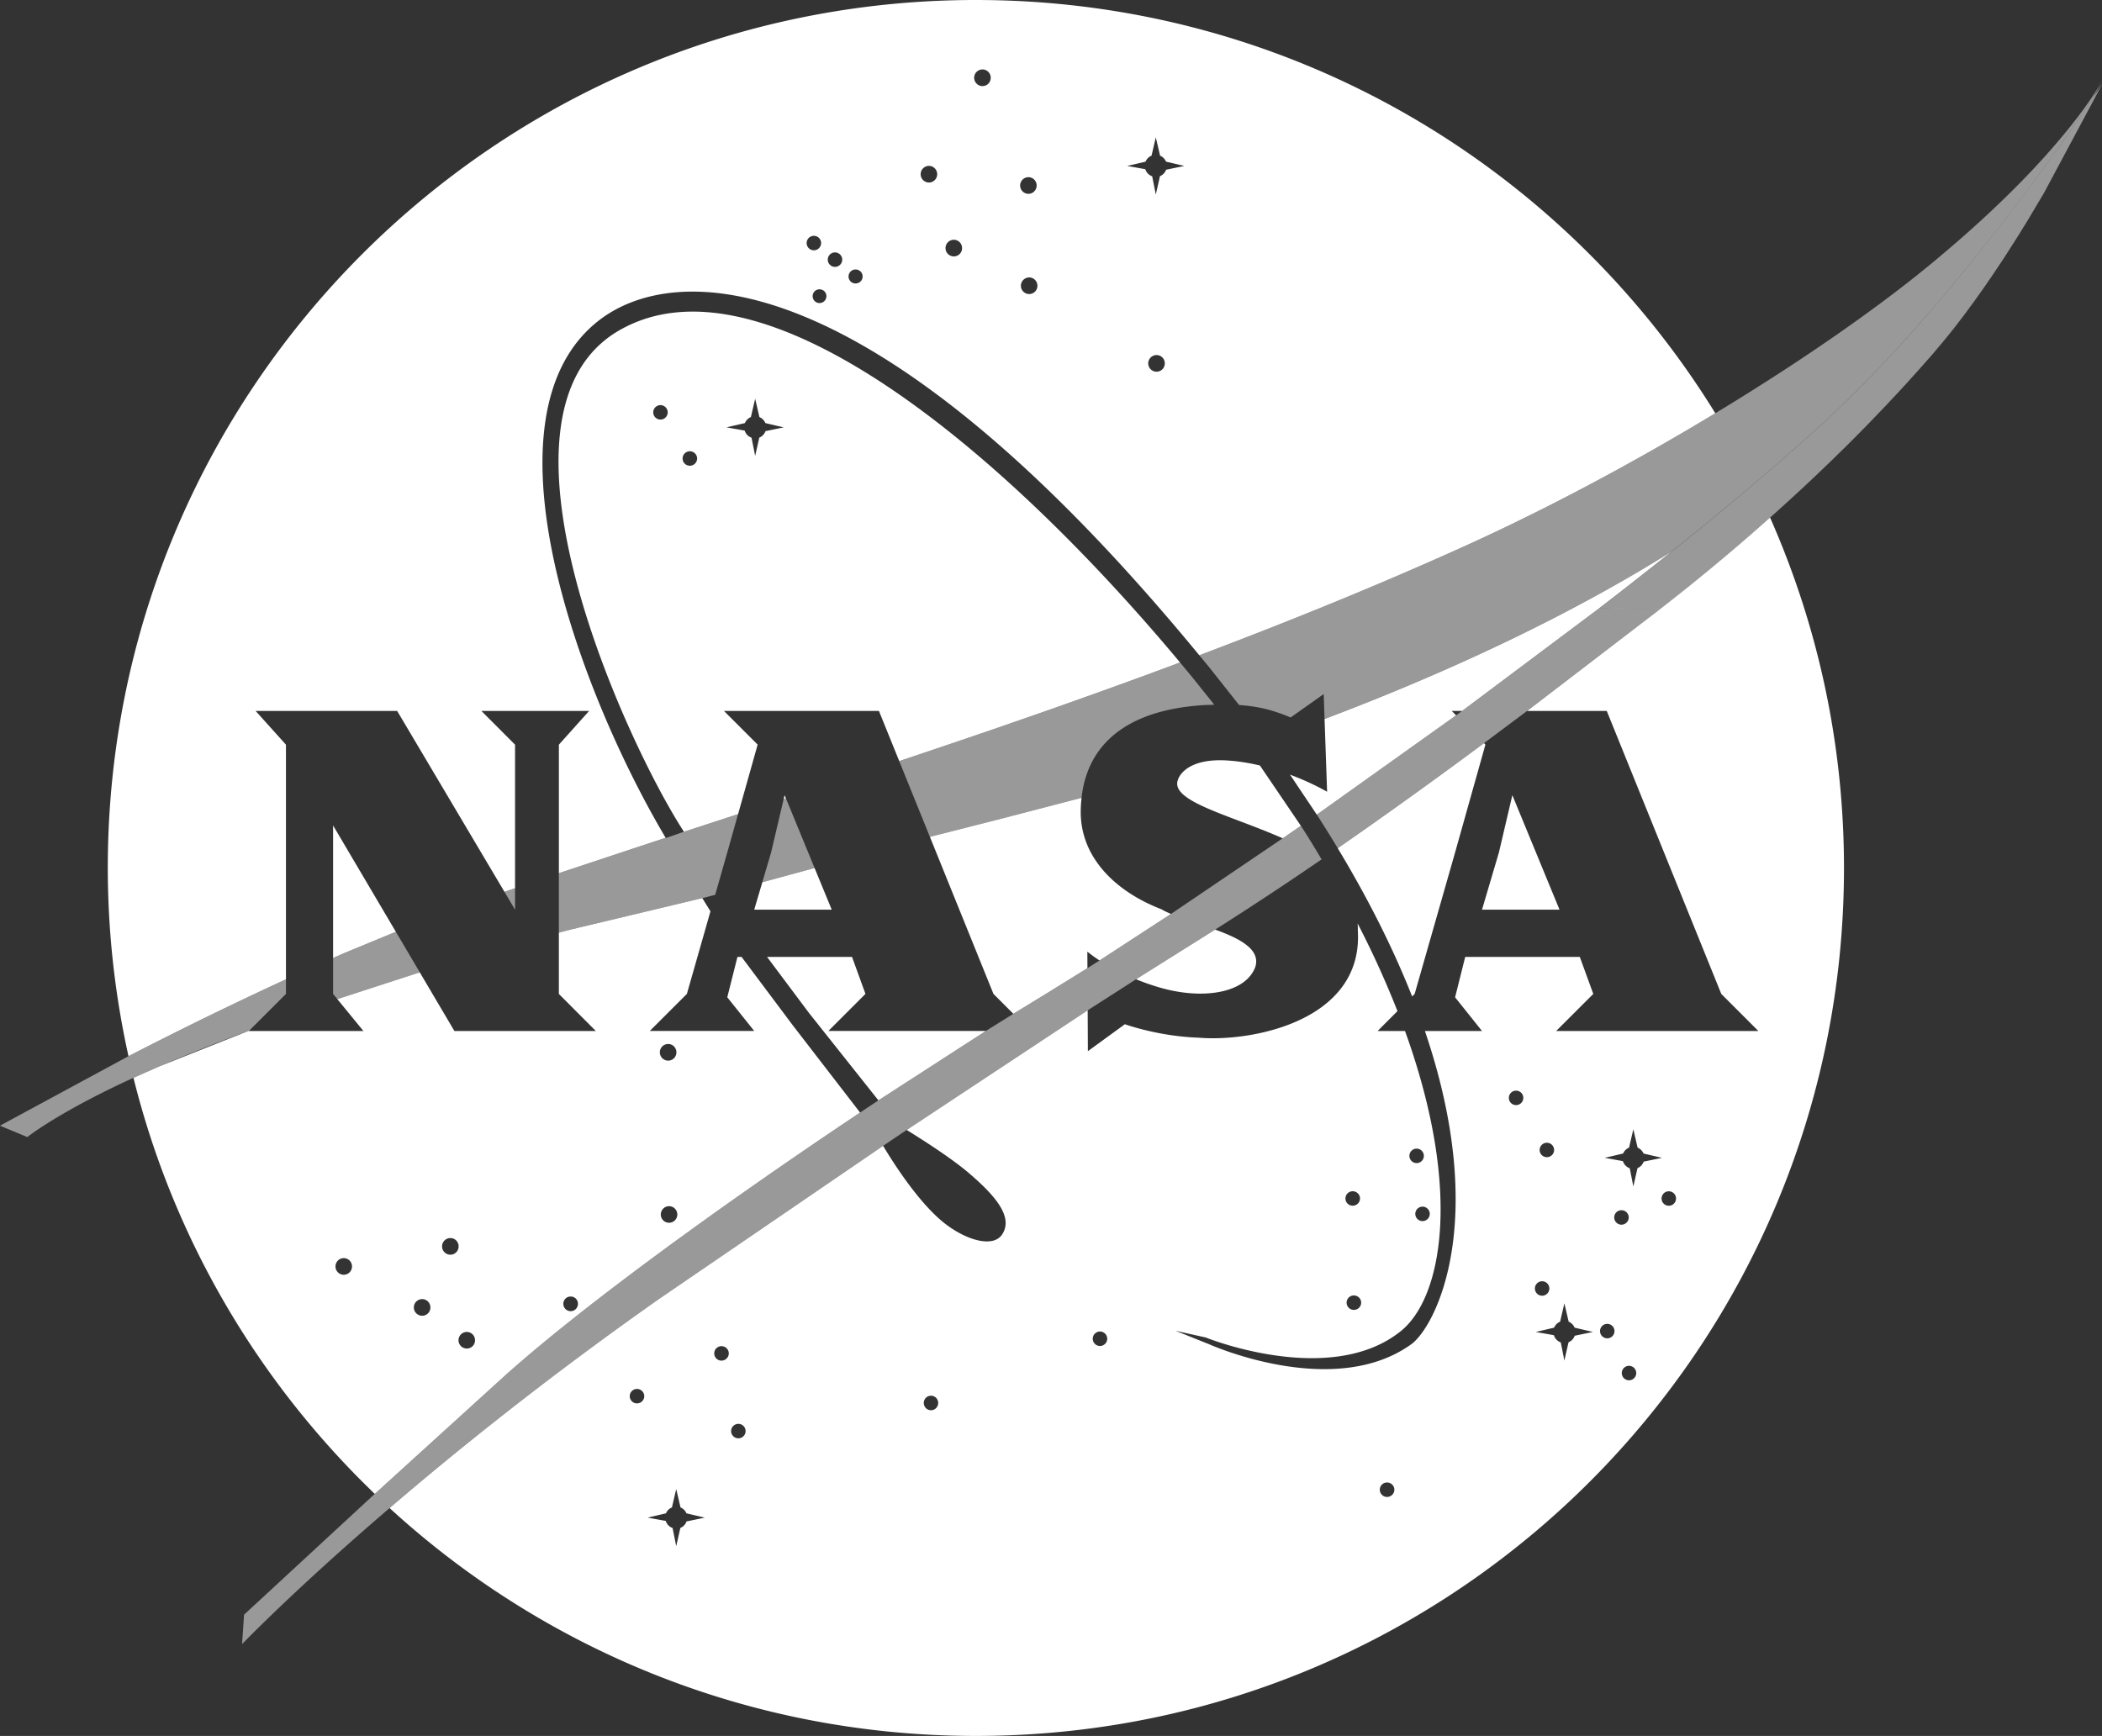
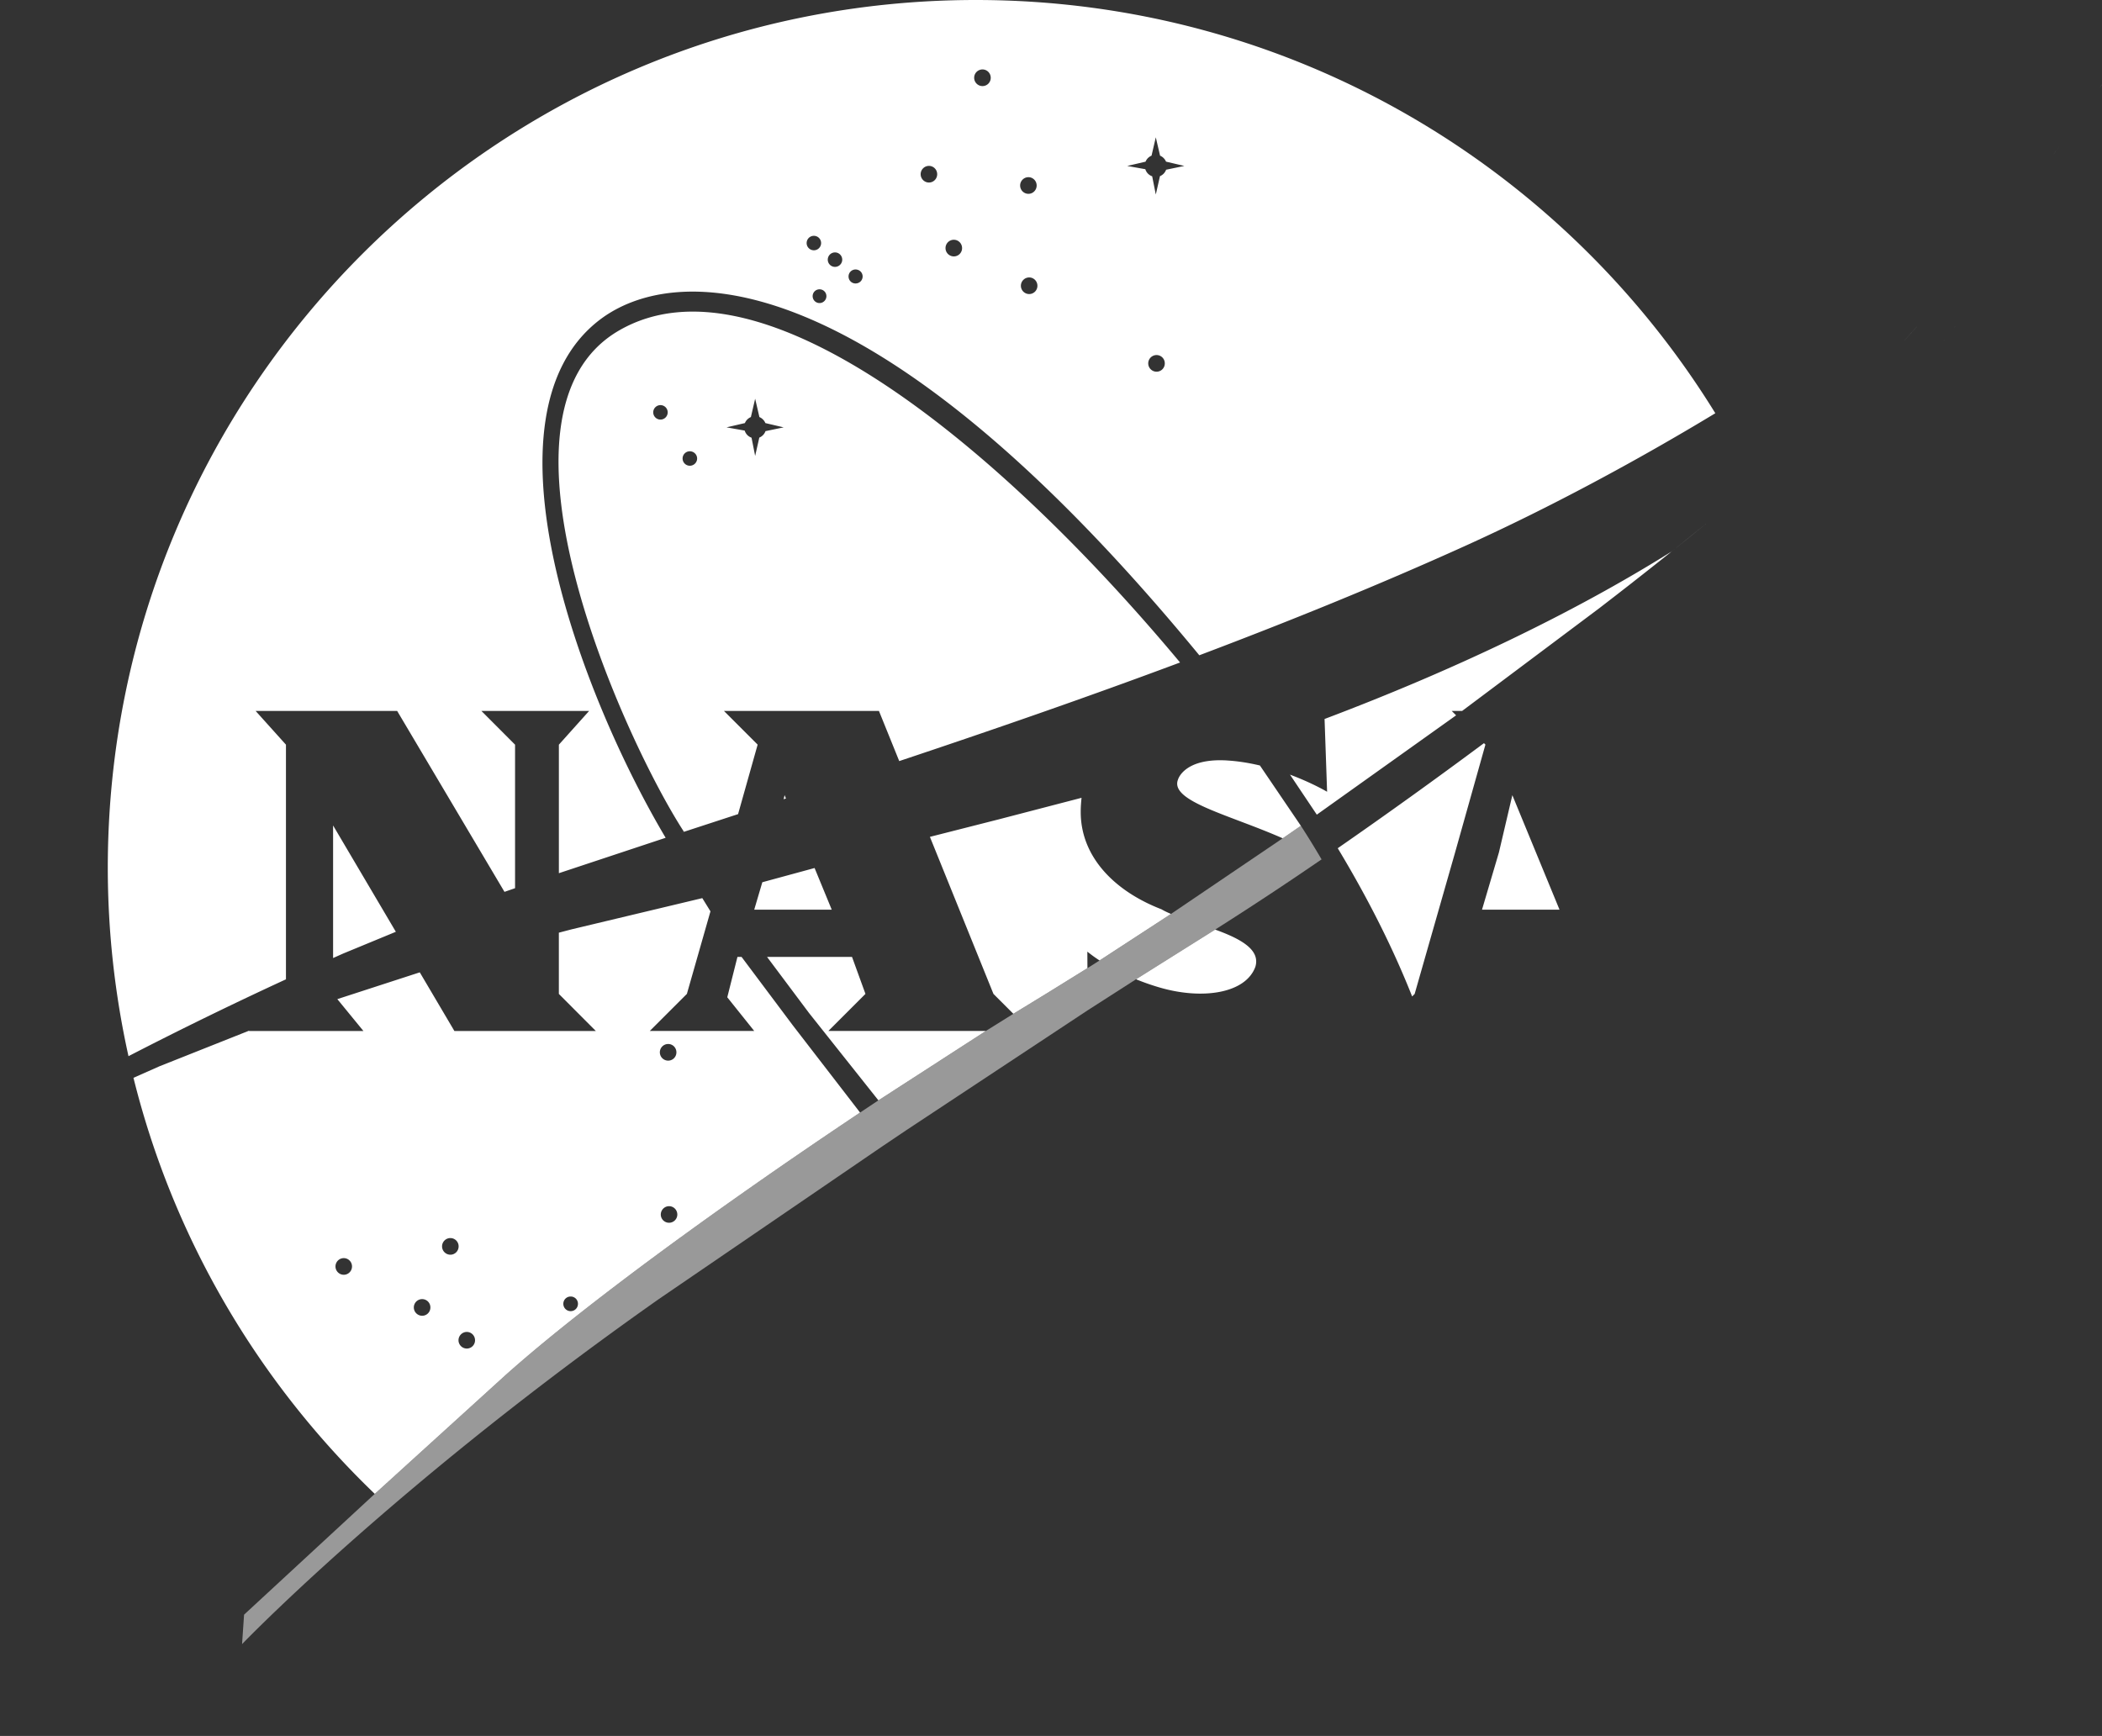
<svg xmlns="http://www.w3.org/2000/svg" viewBox="0 0 125 103.246" fill="#FFFFFF">
  <rect x="0" y="0" width="125" height="103.246" fill="#333333" stroke="none" />
  <path d="M78.598 51.107c0 .013.007.019.016.026l-.016-.026zm-3.946 6.396c.32-1.044-.935-1.687-2.388-2.215l-1.443.905-3.264 2.05a14.38 14.38 0 0 0 1.427.496c2.527.732 5.088.347 5.668-1.236zm-10.383-9.212l-.002.002c0-.287.02-.567.05-.843L59.4 48.73l-4.101 1.043 3.779 9.34 1.183 1.183 2.044-1.25 2.362-1.464-.005-.983a8.39 8.39 0 0 0 .726.526l4.247-2.768c-.21-.089-.404-.18-.562-.275-2.734-1.052-4.806-3.071-4.806-5.791zm8.688-3.063c-2.552-.148-2.903 1.133-2.903 1.133-.516 1.29 3.038 2.09 6.226 3.498l1.078-.745-2.434-3.586c-.625-.148-1.287-.26-1.966-.299zm19.783 8.875l-2.805-6.81-.799 3.409-1.005 3.401h4.609zM17.005 44.29L15.2 42.282h8.417L30 53.044l.629-.218V44.29l-2.003-2.008h6.409l-1.8 2.008v7.644l6.349-2.106c-5.066-8.531-11.317-25.105-3.945-30.788 4.407-3.393 16.089-3.871 35.68 19.933 5.311-2.006 10.638-4.163 15.815-6.507 4.977-2.253 10.134-5.022 14.871-7.888C92.915 9.833 76.624 0 58.031 0 29.524 0 6.41 23.114 6.41 51.625a51.77 51.77 0 0 0 1.231 11.192 234.66 234.66 0 0 1 9.364-4.571V44.29zm51.772-22.183c-.271 0-.495-.222-.495-.495s.222-.495.495-.495a.49.49 0 0 1 .49.495.49.49 0 0 1-.49.495zm-.298-12.85l.253-1.09.254 1.091c.16.068.287.196.354.356l1.089.255-1.083.225c-.064.173-.194.313-.366.383l-.248 1.093-.215-1.085a.64.64 0 0 1-.407-.422l-1.078-.193 1.09-.254a.66.66 0 0 1 .358-.358zm-7.277 8.232c-.271 0-.493-.222-.493-.493s.222-.495.493-.495.49.222.49.495a.49.49 0 0 1-.49.493zm-.045-6.951c.271 0 .49.222.49.495s-.219.495-.49.495-.493-.222-.493-.495.222-.495.493-.495zM58.426 4.13c.271 0 .49.222.49.495a.49.49 0 0 1-.49.495c-.273 0-.495-.222-.495-.495s.222-.495.495-.495zm-1.704 10.13c.271 0 .49.222.49.495a.49.49 0 0 1-.49.495c-.273 0-.495-.222-.495-.495s.222-.495.495-.495zm-1.48-4.394c.271 0 .49.222.49.495s-.219.495-.49.495-.493-.222-.493-.495.222-.495.493-.495zm-4.365 6.161c.233 0 .421.182.421.416s-.188.416-.421.416-.416-.183-.416-.416.188-.416.416-.416zm-1.222-1.014a.43.43 0 1 1 0 .86.43.43 0 1 1 0-.86zm-.511 2.602a.41.41 0 0 1-.408.41.41.41 0 0 1-.41-.41c0-.228.182-.408.41-.408s.408.183.408.408zm-.745-3.589a.43.43 0 1 1 0 .86.43.43 0 1 1 0-.86zm35.727 45.087l2.404-8.411 1.804-6.416-.086-.086a327.87 327.87 0 0 1-8.696 6.249c1.927 3.2 3.364 6.135 4.424 8.816l.151-.151zm-32.979 7.058l-4-5.187-3.049-4.072h-.244l-.605 2.402 1.603 2.004H38.64l2.207-2.205 1.402-4.911-.485-.785-7.791 1.861-.739.194v3.643l2.199 2.205h-8.411l-2.059-3.489-4.903 1.593 1.553 1.897h-6.815l.024-.024-5.35 2.126-1.535.681c2.381 9.592 7.447 18.116 14.35 24.746l7.777-7.066c4.743-4.237 13.068-10.263 21.082-15.613zm-11.359 6.553a.49.49 0 0 1-.493-.49c0-.271.222-.495.493-.495s.49.222.49.495a.49.49 0 0 1-.49.49zm-.054-10.632c.271 0 .49.222.49.495a.49.49 0 0 1-.49.495c-.273 0-.495-.222-.495-.495s.222-.495.495-.495zm-5.798 15.02a.43.43 0 0 1 .434.434c0 .242-.193.436-.434.436s-.436-.193-.436-.436a.43.43 0 0 1 .436-.434zm-13.493-1.294c-.271 0-.493-.222-.493-.495s.222-.495.493-.495.49.222.49.495-.219.495-.49.495zm4.661 2.438c-.271 0-.495-.222-.495-.495s.222-.495.495-.495a.49.49 0 0 1 .49.495.49.49 0 0 1-.49.495zm1.679-3.631c-.271 0-.495-.222-.495-.495s.222-.495.495-.495a.49.49 0 0 1 .49.495c0 .273-.219.495-.49.495zm.976 5.581c-.271 0-.493-.222-.493-.493s.222-.495.493-.495.49.222.49.495a.49.49 0 0 1-.49.493zm17.295-35.92l-2.003-2.003h9.217l1.207 2.983c5.405-1.804 11.036-3.747 16.7-5.864C59.512 26.62 45.273 14.805 36.84 19.64c-8.635 4.945.421 24.596 3.831 29.828l-.194.068 3.414-1.115 1.164-4.135zm-.401-19.48l.254-1.091.253 1.091c.16.067.288.196.356.358l1.087.254-1.081.224a.65.65 0 0 1-.368.384l-.247 1.09-.215-1.084c-.197-.068-.345-.223-.407-.423l-1.08-.192 1.092-.254a.66.66 0 0 1 .356-.357zm-5.377.149a.43.43 0 1 1 .43-.428.43.43 0 0 1-.43.428zm1.746 2.745a.43.43 0 1 1 0-.86c.237 0 .434.192.434.43s-.197.43-.434.43zM23.54 55.419l-3.732-6.324v7.885l.604-.269 3.128-1.292zm27.926 3.694l-.799-2.201h-5.054l2.496 3.336 4.128 5.197 6.388-4.127h-9.364l2.205-2.205zm-6.133-6.641l-.481 1.631h4.609l-1.02-2.477-3.108.846zm1.324-5.179l-.057.242.138-.045-.081-.197zm32.111-4.532l.151 4.33s-.882-.525-2.206-1.019l1.594 2.38 8.284-5.907-.261-.261h.619l8.163-6.116h0l.895-.692h.001l.651-.506.378-.294h0l.04-.031h-.002l.408-.32.609-.48h0l.746-.59.565-.452c-5.9 3.698-13.014 7.081-20.635 9.959z" />
-   <path d="M104.278 31.647l-.687.595h-.002l-.033.029h.003l-.16.136-.565.48-.184.156h-.002l-.034.029h.002l-.414.345-.548.458h.001l-.943.77h-.003l-.038.031h.003l-.164.131-.576.46-.225.18h-.003l-.037.029h.002l-.356.28-.622.49-7.88 6.038h4.737l6.81 16.83 2.205 2.205H92.541l2.207-2.205-.802-2.201h-6.814l-.602 2.402 1.601 2.004h-3.396c3.883 11.419.586 17.627-.811 18.631-4.628 3.333-12.02 0-12.02 0l-2.003-.802 1.802.401s7.432 3.016 11.625-.401c2.407-1.964 3.667-8.309.223-17.829h-1.629l1.182-1.182a55.6 55.6 0 0 0-2.371-5.215c.021.262.013.423.013.423.333 5.389-6.335 6.636-9.44 6.373-2.433-.078-4.412-.802-4.412-.802l-2.201 1.603-.012-2.43-10.763 7.116c.821.506 2.637 1.656 3.692 2.559 1.587 1.354 2.655 2.615 1.993 3.643-.54.84-2.167.347-3.443-.66-1.533-1.209-3.066-3.629-3.645-4.599l-13.336 9.115c-6.566 4.62-11.947 8.944-16.012 12.43 9.109 8.347 21.222 13.468 34.531 13.552h.667c28.36-.179 51.291-23.217 51.291-51.62 0-7.42-1.577-14.467-4.396-20.844l-.295.26-.688.605zM85.024 72.196a.43.43 0 1 1-.86 0 .43.43 0 1 1 .86 0zm-.781-3.88a.43.43 0 1 1 0 .86.43.43 0 1 1 0-.86zm-3.734 9.591a.43.43 0 1 1 0-.86c.242 0 .436.193.436.43s-.193.43-.436.43zm-.069-7.056c.239 0 .436.192.436.43s-.197.43-.436.43a.43.43 0 1 1 0-.86zM37.879 83.468a.43.43 0 1 1 0-.86c.237 0 .434.193.434.43s-.197.43-.434.43zm2.581 7.405l-.248 1.088-.215-1.081a.65.65 0 0 1-.406-.422l-1.079-.197 1.091-.254a.66.66 0 0 1 .355-.352l.255-1.09.255 1.09a.66.66 0 0 1 .353.352l1.089.255-1.083.226a.66.66 0 0 1-.366.387zm2.443-9.949a.43.43 0 1 1 0-.86c.239 0 .436.193.436.43s-.197.43-.436.43zm1.005 4.621a.43.43 0 1 1 0-.86.43.43 0 1 1 0 .86zm11.456-1.67c-.239 0-.43-.197-.43-.436a.43.43 0 0 1 .43-.428.43.43 0 0 1 .428.428c0 .239-.192.436-.428.436zm10.049-3.822a.43.43 0 1 1 0-.86.43.43 0 1 1 0 .86zm17.07 8.979a.43.43 0 1 1 0-.86c.239 0 .436.192.436.43s-.197.43-.436.43zm9.505-21.066a.43.43 0 0 1 .43.428.43.43 0 1 1-.86 0 .43.43 0 0 1 .43-.428zm-1.831-2.239a.43.43 0 1 1 0-.86.43.43 0 1 1 0 .86zm1.549 10.477a.43.43 0 1 1 0 .86.43.43 0 1 1 0-.86zm1.937 3.241a.66.66 0 0 1-.367.388l-.247 1.086-.214-1.079a.65.65 0 0 1-.409-.428l-1.078-.192 1.091-.256c.067-.161.196-.289.357-.356l.253-1.091.255 1.091c.159.067.286.195.353.355l1.089.256-1.083.225zm1.936.153a.43.43 0 1 1 0-.86.43.43 0 1 1 0 .86zm.414-7.189a.43.43 0 0 1 .43-.43c.237 0 .434.192.434.43s-.197.43-.434.43a.43.43 0 0 1-.43-.43zm.88 9.685a.43.43 0 1 1 0-.86.43.43 0 1 1 0 .86zm.257-11.529l-.214-1.083a.65.65 0 0 1-.407-.423l-1.079-.197 1.091-.255c.067-.157.195-.284.354-.351l.255-1.091.254 1.091c.158.067.286.193.354.352l1.093.255-1.086.226c-.064.176-.196.317-.368.387l-.246 1.089zm2.109 1.148a.43.43 0 0 1 0-.86.43.43 0 1 1 0 .86z" />
  <path d="M1.627 67.629h-.001-.001.002z" opacity=".5" />
-   <path d="M14.822 61.296l2.183-2.181v-.869a234.66 234.66 0 0 0-9.364 4.571L0 66.951l1.625.677c.006-.005 1.827-1.472 6.311-3.526l1.535-.681a148.34 148.34 0 0 1 5.35-2.126zm15.806-7.393v-1.077l-.629.218.629 1.061v-.202zm40.69-14.93l.585.706 1.783 2.252c1.387.095 2.228.4 3.066.739l1.964-1.39.052 1.481c7.621-2.878 14.736-6.262 20.635-9.959l2.137-1.727.139-.113.072-.059 1.202-.994.317-.264 1.115-.94.376-.321 1.015-.874.477-.418.865-.762 1.28-1.157.51-.477.393-.371.359-.348.497-.485.105-.105.052-.052.639-.643.059-.06h0l.674-.697.098-.104h0l.725-.772h0l.374-.407.36-.394h.001l.744-.831h0l.333-.379.369-.421h-.001l.663-.772h0l.032-.037.642-.764h.001l.021-.025h-.001l.361-.435.302-.366h0l.474-.582.231-.285.34-.425.339-.424.452-.574.089-.114h0l.369-.473.254-.328h0l.572-.747.645-.854h-.001l.231-.309 1.273-1.736.121-.167.397-.554.004-.006 1.121-1.596.023-.033.828-1.213c.355-.64.53-.996.53-.996s-2.145 4.159-9.617 10.419c-3.371 2.855-8.115 6.16-13.379 9.345-4.737 2.866-9.894 5.635-14.871 7.888-5.178 2.343-10.504 4.501-15.815 6.507zm-24.58 8.517l-.138.045-.745 3.166-.522 1.77 3.108-.846-1.702-4.136zm8.561 2.283L59.4 48.73l4.917-1.28c.325-2.991 2.451-5.231 7.332-5.517l.56-.02-1.31-1.637-.724-.873c-5.664 2.117-11.295 4.059-16.7 5.864l1.823 4.506zm-34.887 6.938l-.604.269v2.135l.252.308 4.903-1.593-1.423-2.412-3.128 1.292zm22.837-6.009l.642-2.281-3.414 1.115-.883.308v.004l-.011-.019-6.349 2.106v3.538l.739-.194 7.791-1.861.766-.199.718-2.516zm71.674-29.642h.002l.025-.029h-.002l-.024.029zm2.519-3.204h.002l.021-.029h-.002l-.021.029z" opacity=".5" />
  <path d="M124.919 5.146l.062-.094.018-.037-.161.246.082-.123v.008zM118.3 16.64l-.048.069.048-.069zm-2.064 2.819h.005l.024-.031h-.005l-.024.031zm1.786-2.419l.007-.01h0l-.007.01zm-2.535 3.356l-.337.401.337-.401zm1.852-2.392l-.086.117.086-.117zm1.753-2.546h0l.019-.029h0l-.019.029zm-3.496 4.802h.004l.024-.029h-.003l-.024.029zM97.039 34.675l.039-.031h-.001l-.04.031h.001zM52.515 68.149l1.403-.945 10.763-7.116 2.877-1.846 3.264-2.05 1.443-.905a205.04 205.04 0 0 0 6.325-4.175 52.82 52.82 0 0 0-1.232-2l-1.078.745-6.643 4.499-4.247 2.768-.722.458-2.362 1.464-2.044 1.25-1.636 1.021-6.388 4.127-1.092.726c-8.015 5.35-16.339 11.376-21.082 15.613l-7.777 7.066-7.773 7.185-.119 1.751s3.092-3.222 8.772-8.092c4.065-3.486 9.446-7.81 16.012-12.43l13.336-9.115zm45.204-34.01l.375-.296h-.001l-.609.48.235-.185zm-1.711 1.336l.037-.029h0l.614-.477-.651.506h0zm2.831-2.221l.229-.181 1.097-.879.593-.479.784-.64-2.137 1.727-.565.452zm23.376-24.205h.005l.021-.029h-.004l.258-.362-.397.554.118-.163zm-8.971 11.211l.026-.029h-.001.001l.193-.215.468-.522.057-.065h-.003l-.744.831h.002z" opacity=".5" />
-   <path d="M122.786 8.249h.005l.021-.029h-.004l.542-.772h.003l.021-.031h-.005l.25-.361-1.121 1.596.288-.404zm-8.124 10.41h.003l.026-.031h-.003l-.369.421.343-.391zm-2.936 3.235l.058-.062h-.001l-.098.104.041-.042zm3.629-4.038l.024-.029h-.004l.007-.008-.032.037h.004zm.675-.801l.021-.025h-.004l-.021.025h.004zm-3.52 4.005l.083-.09.289-.317-.374.407h.002zm8.539-10.408h.003l.023-.031h-.004l.564-.77h.004l.021-.029h-.004l.32-.443-1.273 1.736.346-.463zM110.976 22.67l.036-.037h-.001l-.059.06.023-.023zm8.871-10.417h.005l.022-.029h-.004l.582-.772h.004l.022-.029h-.005l-.645.854.019-.024zm-1.867 2.404h.004l.023-.029h-.004l.09-.114-.339.424.225-.281zm5.923-8.01h.004l.02-.029h-.004l.526-.774h.004l.016-.023h-.005l.054-.081-.047.07-.828 1.213.26-.376zm-5.292 7.21h.005l.024-.031h-.005l-.089.114.065-.083zm-8.307 9.49l.011-.011-.052.052.041-.041zm7.035-7.889h.004l.023-.029h-.004l.053-.066-.231.285.155-.19zm1.896-2.402h.004l.024-.031h-.005l-.254.328.232-.297zm-14.034 14.953l.429-.37.146-.128-1.015.874.44-.376zm1.724-1.505l.131-.117.062-.056-.865.762.672-.589zm9.761-10.244h.003l.025-.031h-.005l-.302.366.279-.335zm-14.65 14.41h.001l.038-.031h-.003l.631-.521.25-.208-1.202.994.285-.234zm1.234-1.024l.19-.159.501-.42h.001l.034-.029h-.001l.212-.181.177-.152-1.115.94zM86.592 42.544l-8.284 5.907a77.88 77.88 0 0 1 1.244 1.997 327.87 327.87 0 0 0 8.696-6.249l2.564-1.916 7.88-6.038h-.003l-.002.002-1.244-.028-2.331-.048.002-.004-8.163 6.116-.358.261z" opacity=".5" />
-   <path d="M124.919 5.146v-.008l-.082.123-.319.479-.054.081h.005l-.016.023h-.004l-.526.774h.004l-.02.029h-.004l-.26.376-.023.033-.25.361h.005l-.021.031h-.003l-.542.772h.004l-.021.029h-.005l-.288.404-.004.006-.258.362h.004l-.021.029h-.005l-.118.163-.121.167-.32.443h.004l-.021.029h-.004l-.564.77h.004l-.023.031h-.003l-.346.463-.231.309h.006l-.022.029h-.004l-.582.772h.004l-.022.029h-.005l-.019.024-.572.747h.006l-.024.031h-.004l-.232.297-.369.473h.006l-.024.031h-.005l-.065.083-.452.574-.09.114h.004l-.023.029h-.004l-.225.281-.34.425-.053.066h.004l-.023.029h-.004l-.155.19-.474.582h.005l-.025.031h-.003l-.279.335-.361.435h.005l-.021.025h-.005l-.642.764-.007.008h.004l-.024.029h-.004l-.663.772h.004l-.026.031h-.003l-.343.391-.333.379h.003l-.057.065-.468.522-.193.215h0 0l-.026.029h-.003l-.36.394-.289.317-.083.09h-.002l-.725.772h.001l-.058.062-.041.042-.674.697h.001l-.036.037-.023.023-.639.643-.011.011-.041.041-.105.105-.497.485-.359.348-.393.371-.51.477-1.28 1.157-.062.056-.131.117-.672.589-.477.418-.146.128-.429.37-.44.376-.376.321-.177.152-.212.181h.001l-.034.029h-.001l-.501.42-.19.159-.317.264-.25.208-.631.521h.003l-.038.031h-.001l-.285.234-.072.059-.139.113-.784.64-.593.479-1.097.879-.229.181-.746.59h.001l-.375.296-.235.185-.408.32h.003l-.039.031h-.002l-.378.294-.614.477h0l-.037.029h-.001l-.895.692h0 .003c-.005.004 1.267.03 2.326.052l1.244.028.002-.002h.003l.622-.49.356-.28h-.002l.037-.029h.003l.225-.18.576-.46.164-.131h-.003l.038-.031h.003l.943-.77h-.001l.548-.458.414-.345h-.002l.034-.029h.002l.184-.156.565-.48.16-.136h-.003l.033-.029h.002l.687-.595.688-.605.295-.26.127-.112h-.003l.035-.031h.001l.078-.071.637-.575.139-.126h-.002l.032-.029h.003l.266-.245.602-.555h.001l.822-.772h-.001l.436-.417.4-.383h-.002l.032-.031h.001l.076-.074.445-.435.269-.263h-.003l.024-.023h.004l.394-.393.032-.031.348-.348h-.005l.03-.031h.003l.757-.77h-.005l.03-.031h.002l.311-.324.33-.344.1-.104h-.001l.027-.029h.003l.419-.446.153-.163.153-.162h-.002l.027-.029h.004l.71-.772h-.004l.028-.031h.001l.165-.183.312-.346.217-.241h-.002l.027-.031h.001l.12-.136.465-.525.096-.11h-.005l.024-.029h.006l.197-.234.337-.401.115-.136h-.006l.024-.029h.007l.163-.203.105-.13.352-.439h-.011l.024-.031h.009l.491-.641.072-.094.026-.034h-.001l.022-.031h.001l.373-.507.086-.117.109-.148h-.005l.021-.029h.004l.133-.188.315-.444.099-.14h-.003l.017-.025h.003l.22-.321.048-.069.26-.38h0l.354-.53.182-.272h-.003l.019-.029h.004l.269-.417.461-.722.273-.434h-.001l.455-.737.039-.063h-.001l.911-1.532.042-.071h0L125 5.026v-.004l-.019.03-.062.094z" opacity=".5" />
</svg>